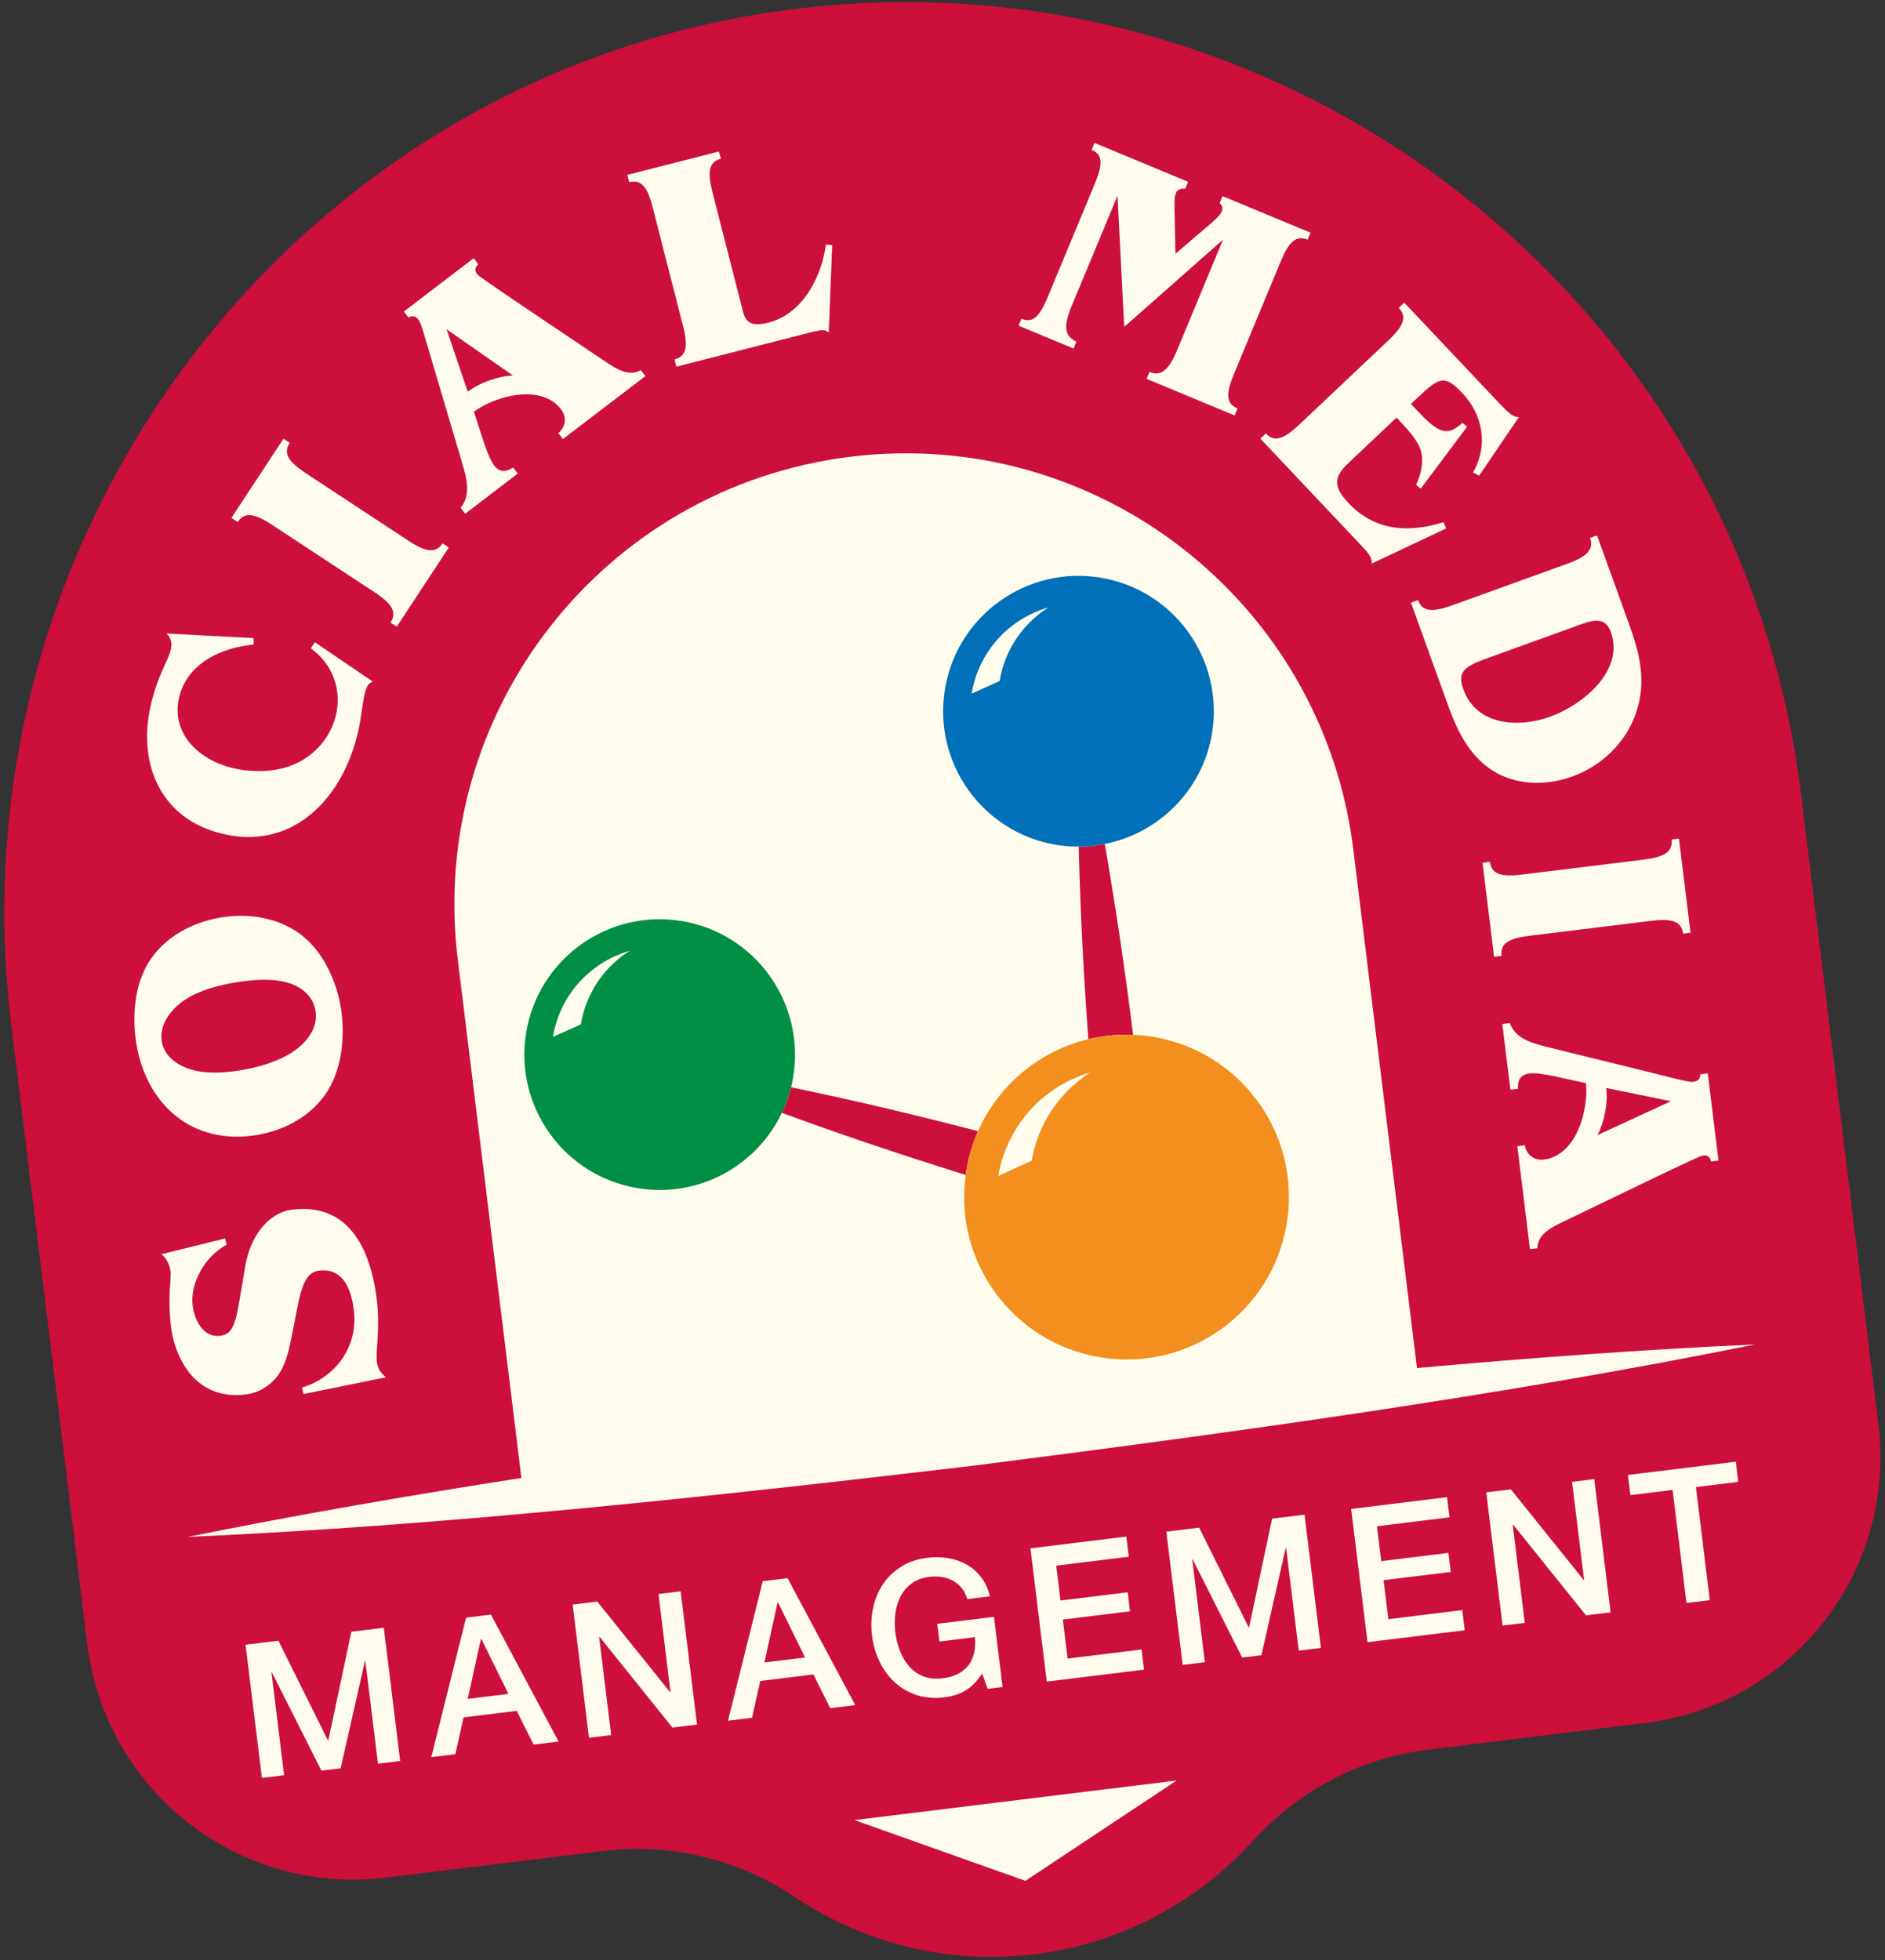
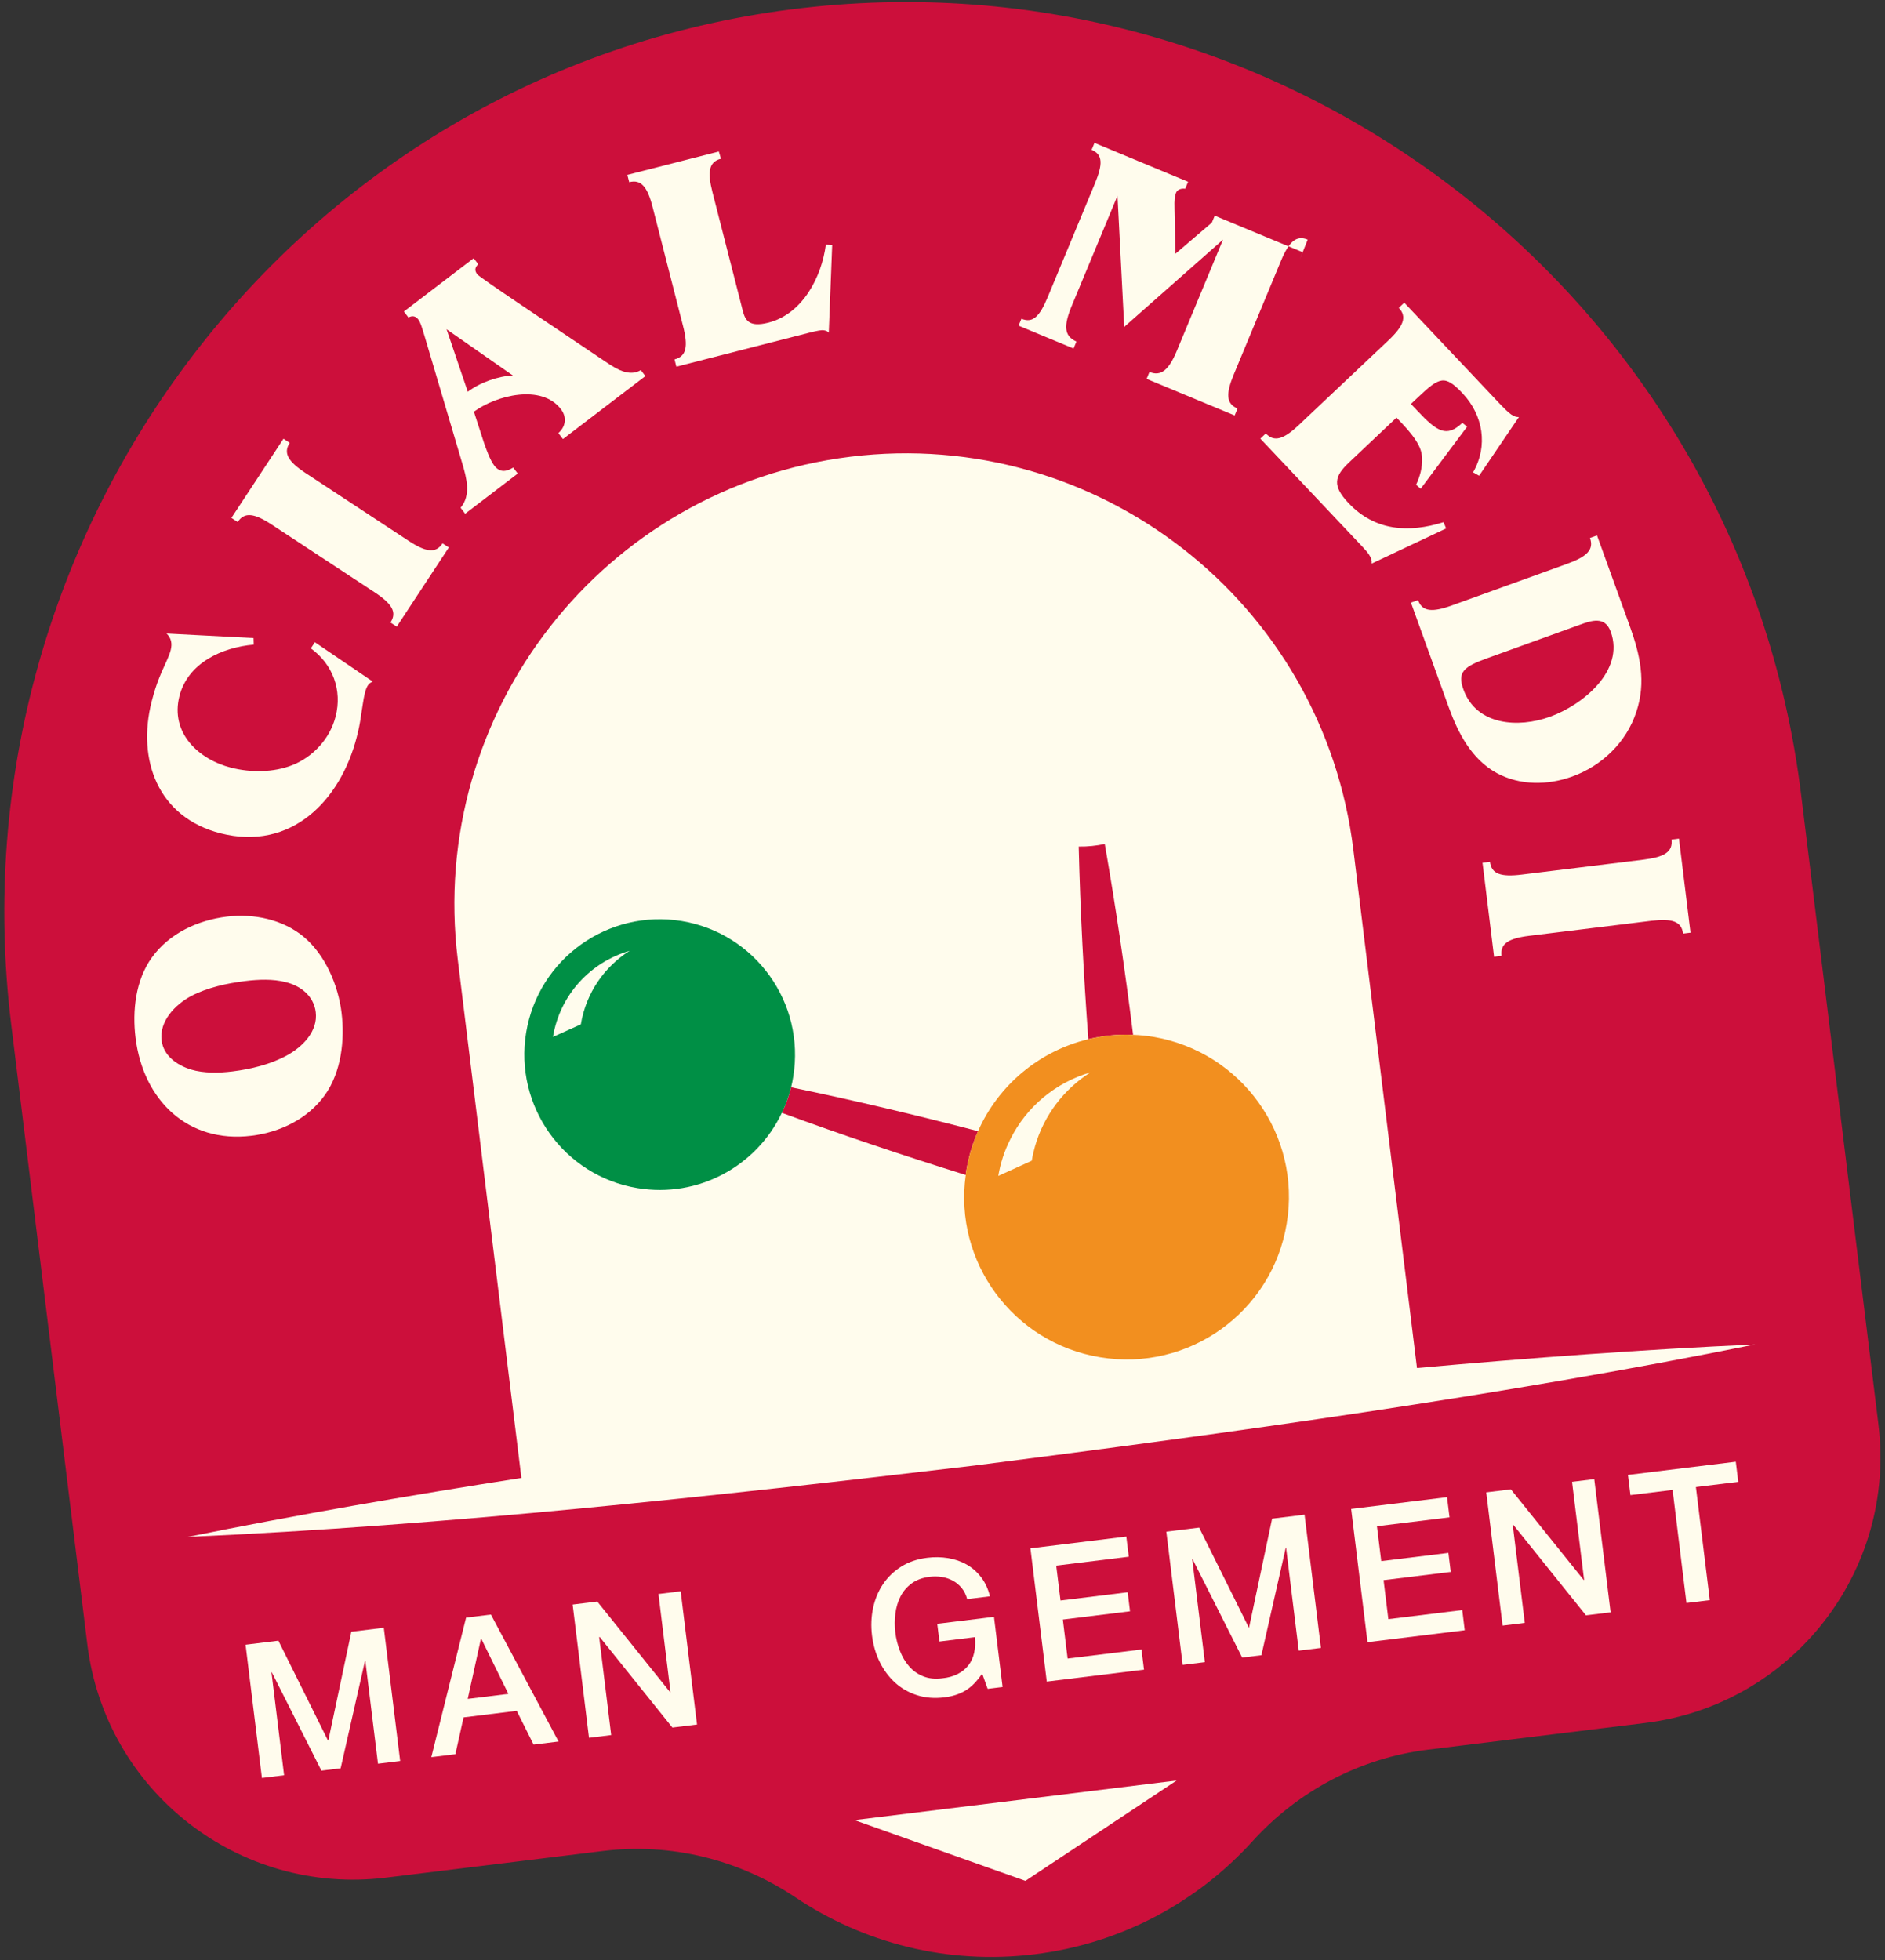
<svg xmlns="http://www.w3.org/2000/svg" clip-rule="evenodd" fill-rule="evenodd" stroke-linejoin="round" stroke-miterlimit="2" viewBox="0 0 202 210">
  <rect x="0" y="0" width="202" height="210" fill="#333333" stroke="none" />
  <path d="m0 0h202v210h-202z" fill="none" />
  <g fill-rule="nonzero">
    <path d="m84.697 1.019c-52.92 6.806-89.998 55.782-83.496 108.74l8.156 66.422c1.932 15.736 16.254 26.926 31.99 24.994l23.286-2.86c7.246-.89 14.546.91 20.61 4.972 7.266 4.866 16.246 7.246 25.608 6.098 9.36-1.15 17.498-5.632 23.37-12.112 4.902-5.41 11.55-8.92 18.798-9.81l23.284-2.86c15.736-1.932 26.926-16.254 24.994-31.988l-8.286-67.478c-6.52-53.106-55.178-90.952-108.314-84.118" fill="#cc0f3b" />
    <g fill="#fffced">
-       <path d="m24.115 132.698.178.66c-2.224 1.182-3.958 3.994-3.644 6.552.194 1.568 1.136 3.432 2.96 3.208 1.12-.136 1.576-.906 2.022-3.626l.66-3.878c.508-3.018 2.356-5.682 5.042-6.012 5.312-.652 8.238 3.082 9.044 9.638.2 1.634.162 2.904.07 4.54-.054.624-.136 1.542-.06 2.15.09.734.44 1.214.98 1.634l-8.84 1.8-.182-.694c3.636-1.062 6.046-4.442 5.578-8.25-.266-2.176-1.084-4.608-3.74-4.282-1.056.13-1.73.992-2.25 3.62l-.66 3.362c-.234 1.264-.594 2.832-1.272 3.924-.786 1.266-2.168 2.182-3.638 2.362-5.76.708-7.688-4.416-8.03-7.198-.4-3.262.036-5.266-.048-5.936-.078-.642-.412-1.51-1.01-1.89z" />
      <path d="m24.298 98.212c2.88-.354 6.044.296 8.29 2.198 2.284 1.926 3.656 5.168 4.012 8.078.362 2.944-.028 6.37-1.774 8.824-1.828 2.564-4.802 4-7.872 4.376-6.88.846-11.616-3.866-12.428-10.49-.354-2.878-.01-6.166 1.738-8.592 1.856-2.598 4.93-4.014 8.034-4.394m-6.978 13.26c.204 1.664 1.658 2.656 3.144 3.122 1.382.414 3.034.376 4.44.202 1.984-.242 4.128-.768 5.862-1.726 1.672-.92 3.32-2.584 3.068-4.632-.212-1.726-1.612-2.82-3.218-3.208-1.344-.356-2.928-.29-4.304-.122-1.982.244-4.102.7-5.872 1.632-1.672.92-3.376 2.654-3.12 4.732" />
      <path d="m27.17 68.365.02.702c-3.402.296-7.052 1.958-7.962 5.518-.996 3.904 1.998 6.764 5.526 7.664 2.092.534 4.554.532 6.59-.278 2.226-.896 4.018-2.832 4.622-5.206.72-2.81-.298-5.598-2.658-7.298l.434-.656 6.208 4.216c-.478.176-.668.526-.86 1.276-.136.53-.28 1.624-.402 2.358-.098.776-.258 1.532-.45 2.28-1.754 6.87-7.056 12.266-14.614 10.34-6.682-1.708-8.972-7.85-7.37-14.126.552-2.154 1.064-3.12 1.618-4.376.158-.36.324-.748.42-1.122.182-.718.06-1.282-.444-1.778z" />
      <path d="m31.05 47.45c-.726 1.104-.166 2.01 1.72 3.25l10.986 7.226c1.884 1.24 2.942 1.396 3.668.292l.672.44-5.578 8.484-.674-.442c.726-1.104.166-2.014-1.718-3.252l-10.988-7.226c-1.884-1.24-2.94-1.396-3.666-.29l-.674-.444 5.58-8.482z" />
      <path d="m51.248 28.307c-.344.344-.432.654-.1 1.088.254.334 7.432 5.114 13.188 8.99 1.204.782 2.86 2.154 4.336 1.27l.488.64-8.836 6.748-.49-.64c.782-.678.94-1.69.276-2.562-2.074-2.714-6.904-1.5-9.326.268l1.074 3.316c.23.676.668 1.882 1.098 2.448.606.792 1.288.678 2.038.226l.488.64-5.634 4.304-.49-.642c1.15-1.362.636-3.2.178-4.758l-4.036-13.624c-.224-.718-.406-1.432-.678-1.792-.294-.384-.656-.432-1.054-.21l-.488-.64 7.478-5.71zm-1.12 13.666c1.306-.996 3.26-1.676 4.832-1.742l-7.106-4.954z" />
      <path d="m77.262 17.007c-1.282.326-1.478 1.374-.92 3.56l3.242 12.678c.256 1 .612 1.874 2.766 1.322 3.654-.934 5.704-4.884 6.148-8.358l.68.058-.364 9.374c-.238-.27-.644-.3-1.058-.226-.382.064-.82.176-1.13.256l-14.146 3.616-.2-.78c1.28-.328 1.478-1.376.92-3.562l-3.26-12.74c-.558-2.188-1.234-3.012-2.514-2.684l-.2-.782 9.804-2.506z" />
-       <path d="m140.134 25.676c-1.22-.506-2.008.212-2.874 2.296l-5.044 12.142c-.866 2.084-.82 3.15.4 3.656l-.31.744-9.434-3.92.308-.744c1.222.506 2.068-.188 2.934-2.27l4.946-11.904-10.586 9.35-.722-14.052-4.886 11.758c-.89 2.142-.87 3.268.488 3.864l-.31.746-5.892-2.448.308-.744c1.222.506 1.95-.238 2.816-2.32l5.046-12.144c.864-2.082.878-3.124-.342-3.632l.308-.744 10.03 4.168-.308.744c-.366-.046-.82.042-.982.43-.124.298-.2.65-.162 1.816l.098 4.718 3.9-3.334c.34-.312.872-.756 1.046-1.172.16-.386.068-.67-.21-.924l.308-.744 9.436 3.92-.31.744z" />
+       <path d="m140.134 25.676c-1.22-.506-2.008.212-2.874 2.296l-5.044 12.142c-.866 2.084-.82 3.15.4 3.656l-.31.744-9.434-3.92.308-.744c1.222.506 2.068-.188 2.934-2.27l4.946-11.904-10.586 9.35-.722-14.052-4.886 11.758c-.89 2.142-.87 3.268.488 3.864l-.31.746-5.892-2.448.308-.744c1.222.506 1.95-.238 2.816-2.32l5.046-12.144c.864-2.082.878-3.124-.342-3.632l.308-.744 10.03 4.168-.308.744c-.366-.046-.82.042-.982.43-.124.298-.2.65-.162 1.816l.098 4.718 3.9-3.334l.308-.744 9.436 3.92-.31.744z" />
      <path d="m158.506 50.97-.65-.36c1.632-2.826 1.086-6.126-1.128-8.47-1.904-2.016-2.458-1.758-4.778.434l-.752.708.71.75c2.104 2.228 3.112 2.872 4.798 1.278l.514.402-4.98 6.654-.49-.426c.414-.876.668-1.826.65-2.786-.018-.912-.378-1.902-2.15-3.778l-.598-.632-5.086 4.804c-1.594 1.506-1.806 2.504-.056 4.354 2.834 3 6.454 3.218 10.182 2.046l.278.67-7.976 3.764c.062-.592-.356-1.126-.954-1.76l-10.98-11.626.586-.554c.908.962 1.92.626 3.56-.926l9.564-9.032c1.64-1.55 2.034-2.542 1.126-3.502l.586-.554 10.052 10.642c1.306 1.382 1.664 1.62 2.234 1.614z" />
      <path d="m174.622 67.003c1.128 3.122 1.812 6.06.722 9.298-1.064 3.228-3.68 5.748-6.862 6.898-2.606.94-5.572.984-8.082-.37-2.686-1.462-4.142-4.258-5.15-7.048l-4.05-11.212.758-.274c.448 1.244 1.51 1.338 3.632.572l12.366-4.466c2.12-.768 2.876-1.52 2.428-2.762l.756-.272zm-15.242 3.518c-2.516.91-3.234 1.478-2.556 3.356 1.402 3.88 5.912 4.134 9.276 2.918 3.486-1.258 8.022-4.916 6.512-9.1-.626-1.728-2.08-1.202-3.352-.742z" />
      <path d="m180.359 100.028c-.162-1.312-1.176-1.642-3.416-1.368l-13.052 1.604c-2.24.274-3.146.84-2.984 2.152l-.8.098-1.238-10.078.8-.098c.162 1.312 1.176 1.642 3.416 1.366l13.052-1.602c2.242-.276 3.146-.842 2.984-2.152l.8-.098 1.238 10.078z" />
-       <path d="m183.357 124.444c-.122-.472-.346-.706-.89-.638-.416.05-8.168 3.828-14.424 6.836-1.286.646-3.306 1.38-3.29 3.098l-.8.098-1.354-11.036.798-.098c.192 1.016.986 1.666 2.074 1.532 3.39-.416 4.784-5.2 4.484-8.182l-3.406-.752c-.698-.142-1.962-.376-2.666-.29-.992.124-1.238.77-1.228 1.646l-.798.098-.864-7.038.798-.098c.596 1.68 2.442 2.166 4.016 2.558l13.8 3.406c.734.168 1.44.374 1.888.318.482-.058.706-.344.714-.8l.8-.1 1.148 9.344zm-11.23-7.876c.2 1.63-.198 3.662-.938 5.05l7.868-3.63z" />
      <path d="m91.564 195.009 34.522-4.24-16.202 10.75z" />
      <path d="m26.315 176.22 3.518-.432 5.312 10.692.04-.004 2.466-11.648 3.478-.426 1.754 14.276-2.378.29-1.354-11.016-.04.006-2.606 11.502-2.06.252-5.312-10.53-.04.006 1.352 11.016-2.378.292z" />
      <path d="m49.946 173.318 2.66-.328 7.25 13.602-2.678.328-1.804-3.614-5.698.7-.876 3.944-2.58.316zm.176 8.706 4.358-.536-2.892-5.876-.06.008z" />
      <path d="m61.365 171.917 2.638-.324 7.81 9.714.04-.004-1.292-10.516 2.38-.292 1.752 14.276-2.64.324-7.786-9.7-.06.008 1.288 10.496-2.378.294z" />
-       <path d="m81.738 169.415 2.66-.326 7.25 13.6-2.678.328-1.804-3.614-5.698.7-.876 3.942-2.58.318zm.176 8.706 4.358-.536-2.892-5.876-.06.006z" />
      <path d="m107.439 180.75-1.6.196-.586-1.632c-.574.84-1.174 1.45-1.806 1.824-.63.374-1.378.616-2.244.722-1.068.132-2.048.052-2.942-.236-.896-.29-1.678-.738-2.348-1.346-.668-.61-1.216-1.346-1.642-2.214-.424-.868-.7-1.814-.826-2.842-.124-1.012-.084-1.992.116-2.936.204-.946.556-1.792 1.058-2.546.504-.75 1.154-1.378 1.95-1.882.8-.506 1.73-.822 2.798-.952.772-.096 1.52-.082 2.246.038.724.122 1.386.35 1.982.69.598.34 1.112.794 1.548 1.364.436.568.748 1.246.94 2.036l-2.438.3c-.126-.46-.318-.854-.582-1.178-.262-.326-.576-.59-.94-.788-.362-.2-.758-.334-1.186-.404-.428-.066-.868-.074-1.32-.02-.76.094-1.398.328-1.914.702-.514.376-.914.84-1.198 1.396s-.47 1.17-.556 1.842c-.086.676-.088 1.352-.004 2.032s.248 1.336.496 1.968c.246.632.574 1.184.984 1.654.41.472.91.828 1.502 1.064.59.24 1.266.312 2.026.218.64-.064 1.196-.216 1.668-.458.47-.24.856-.552 1.154-.934s.502-.828.616-1.344c.114-.512.138-1.072.078-1.672l-3.798.466-.234-1.898 6.08-.746z" />
      <path d="m110.422 165.894 10.276-1.262.266 2.158-7.778.956.46 3.738 7.198-.884.25 2.04-7.198.884.512 4.178 7.918-.972.266 2.16-10.418 1.28z" />
      <path d="m124.985 164.105 3.518-.432 5.312 10.692.04-.004 2.466-11.648 3.478-.426 1.754 14.276-2.378.29-1.354-11.016-.04.006-2.606 11.502-2.06.252-5.312-10.53-.04.006 1.352 11.016-2.378.292z" />
      <path d="m144.792 161.673 10.276-1.262.266 2.16-7.778.954.46 3.738 7.198-.882.25 2.04-7.198.882.512 4.178 7.92-.972.264 2.16-10.418 1.28z" />
      <path d="m159.267 159.896 2.638-.324 7.81 9.716.04-.006-1.292-10.514 2.38-.294 1.752 14.276-2.64.324-7.786-9.698-.06.006 1.288 10.498-2.378.292z" />
      <path d="m174.454 158.03 11.556-1.418.266 2.16-4.54.556 1.488 12.116-2.5.306-1.486-12.114-4.518.554z" />
      <path d="m151.846 146.576-6.82-55.55c-3.254-26.5-27.376-45.346-53.878-42.092-26.5 3.254-45.346 27.376-42.092 53.876l6.818 55.542c-12.05 1.878-24.038 3.944-35.754 6.318 27.82-1.236 56.602-4.37 84.3-7.646 27.652-3.53 56.374-7.46 83.648-12.974-11.95.536-24.078 1.434-36.222 2.526" />
    </g>
    <path d="m104.808 121.196c-.582 1.316-1.006 2.72-1.256 4.214-.02.164-.054.318-.062.48-6.626-2.068-13.202-4.264-19.706-6.658.422-.864.744-1.77.992-2.734 6.718 1.382 13.38 2.972 20.032 4.698" fill="#cc0f3b" />
    <path d="m121.427 110.876c-1.648-.082-3.264.09-4.8.466-.506-6.878-.862-13.748-1.032-20.64.962.016 1.896-.086 2.794-.278 1.186 6.798 2.186 13.616 3.038 20.452" fill="#cc0f3b" />
    <path d="m73.062 98.684c-7.9-1.304-15.362 4.038-16.678 11.938-1.304 7.898 4.038 15.376 11.938 16.678 6.532 1.08 12.764-2.378 15.462-8.068.422-.864.744-1.768.99-2.732.092-.364.168-.738.228-1.124 1.302-7.912-4.04-15.376-11.94-16.692m-10.818 11.07-2.988 1.342c.754-4.546 4.048-8.02 8.218-9.224-2.688 1.698-4.672 4.498-5.23 7.882" fill="#008f45" />
-     <path d="m117.943 61.892c-7.898-1.304-15.374 4.04-16.678 11.938-1.316 7.9 4.026 15.376 11.926 16.692.814.13 1.608.196 2.404.18.962.016 1.898-.086 2.794-.276 5.76-1.14 10.472-5.724 11.494-11.842 1.302-7.914-4.038-15.376-11.94-16.692m-10.818 11.07-3 1.356c.754-4.558 4.06-8.036 8.216-9.236-2.672 1.708-4.67 4.498-5.216 7.88" fill="#0070b8" />
    <path d="m123.564 111.087c-.718-.116-1.43-.19-2.136-.21-1.648-.082-3.264.088-4.8.466-5.206 1.248-9.618 4.874-11.82 9.854-.582 1.316-1.006 2.72-1.256 4.214-.02.164-.054.316-.062.48-1.306 9.308 5.078 17.994 14.398 19.528 9.478 1.584 18.444-4.834 19.998-14.322 1.582-9.488-4.846-18.428-14.322-20.01m-12.646 11.714c-.142.504-.268 1.02-.35 1.558l-3.588 1.632c.234-1.396.668-2.708 1.278-3.906 1.734-3.514 4.88-6.106 8.59-7.184-2.8 1.778-4.962 4.548-5.93 7.9" fill="#f28f1f" />
  </g>
</svg>